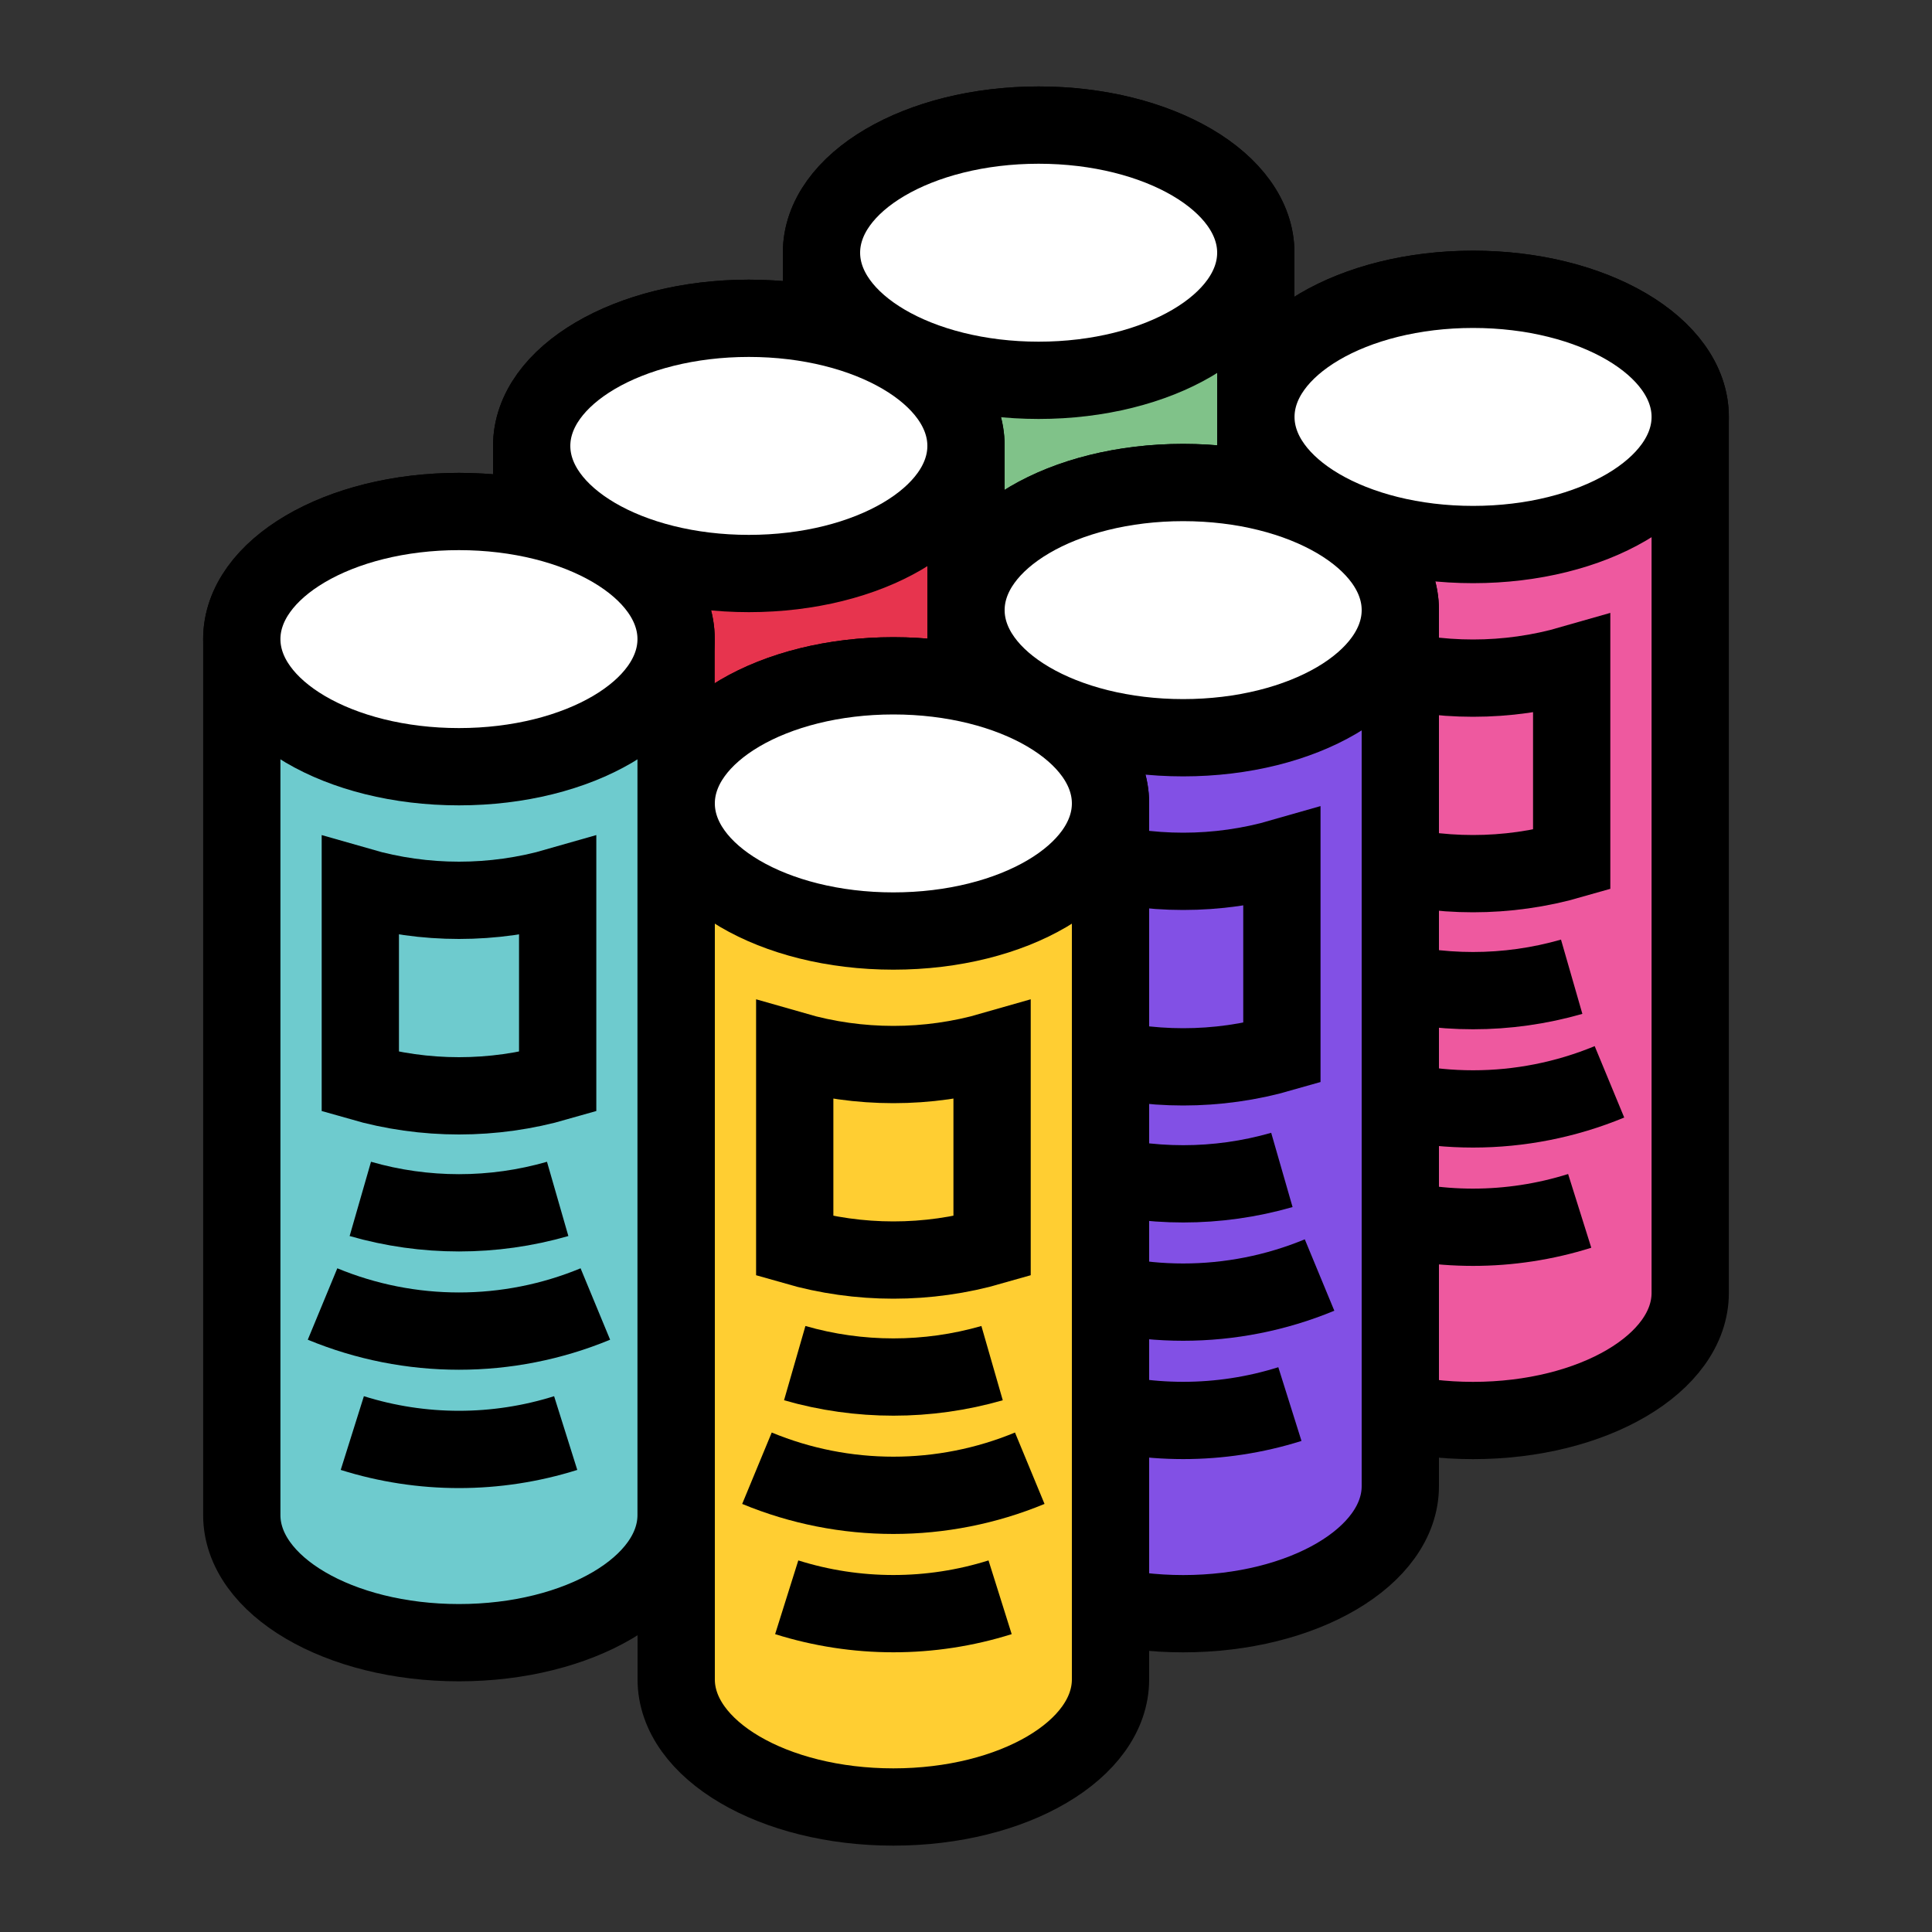
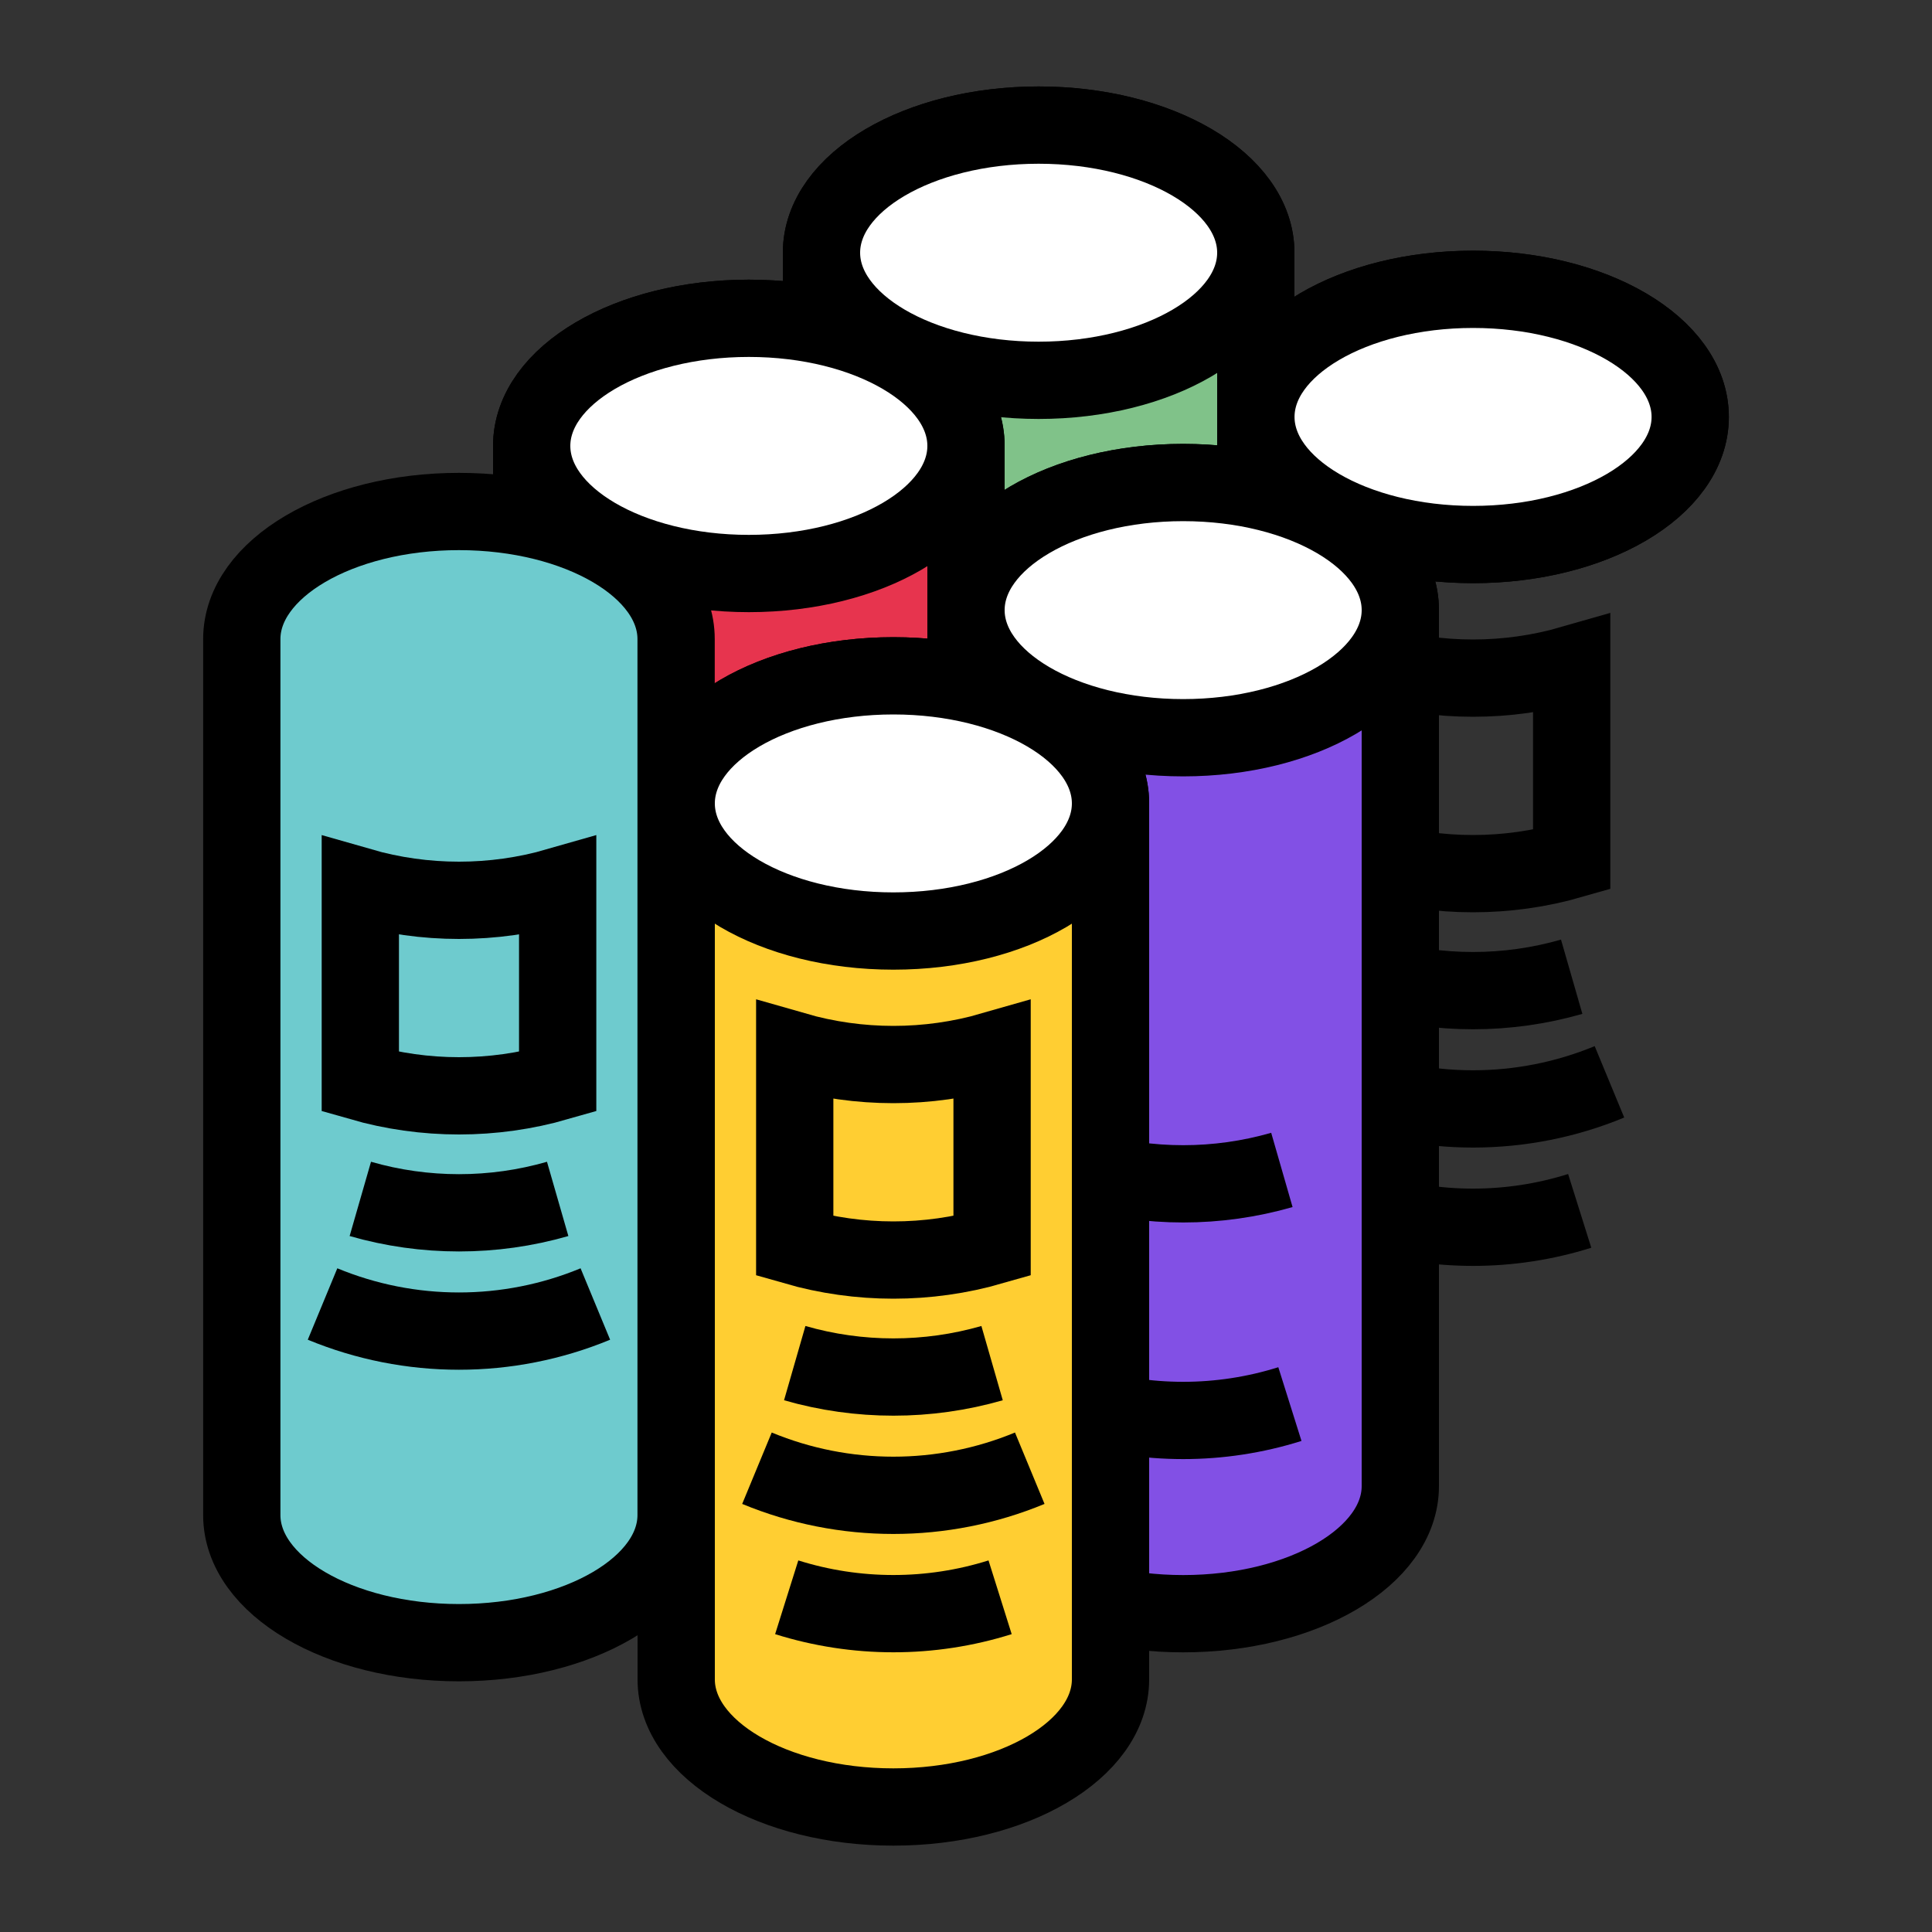
<svg xmlns="http://www.w3.org/2000/svg" id="Design_kopie" data-name="Design kopie" viewBox="0 0 200 200">
  <rect x="0" y="0" width="200" height="200" fill="#333333" stroke="none" />
  <defs>
    <style>
      .cls-1 {
        fill: #6ecbce;
      }

      .cls-1, .cls-2, .cls-3, .cls-4, .cls-5, .cls-6, .cls-7, .cls-8 {
        stroke: #000;
        stroke-miterlimit: 10;
        stroke-width: 8px;
      }

      .cls-2 {
        fill: #fff;
      }

      .cls-3 {
        fill: #80c289;
      }

      .cls-4 {
        fill: #8250e5;
      }

      .cls-5 {
        fill: #ee599f;
      }

      .cls-6 {
        fill: #e7344e;
      }

      .cls-7 {
        fill: #ffce32;
      }

      .cls-8 {
        fill: none;
      }
    </style>
  </defs>
  <g>
    <path class="cls-3" d="M107.52,12.95c-12.42,0-22.48,5.91-22.48,13.21v90.68c0,7.3,10.07,13.21,22.48,13.21s22.48-5.91,22.48-13.21V26.16c0-7.3-10.07-13.21-22.48-13.21Z" />
    <ellipse class="cls-2" cx="107.52" cy="26.16" rx="22.48" ry="13.21" />
  </g>
  <g>
    <g>
-       <path class="cls-5" d="M152.49,29.95c-12.42,0-22.48,5.91-22.48,13.21v90.68c0,7.3,10.07,13.21,22.48,13.21s22.48-5.91,22.48-13.21V43.16c0-7.3-10.07-13.21-22.48-13.21Z" />
+       <path class="cls-5" d="M152.49,29.95c-12.42,0-22.48,5.91-22.48,13.21c0,7.3,10.07,13.21,22.48,13.21s22.48-5.91,22.48-13.21V43.16c0-7.3-10.07-13.21-22.48-13.21Z" />
      <ellipse class="cls-2" cx="152.49" cy="43.16" rx="22.48" ry="13.21" />
    </g>
    <g>
      <path class="cls-8" d="M142.27,101.11c6.67,1.92,13.76,1.92,20.43,0" />
      <path class="cls-8" d="M138.37,111.99c9.04,3.74,19.2,3.74,28.24,0" />
      <path class="cls-8" d="M141.44,125.35c7.19,2.26,14.9,2.26,22.09,0" />
      <path class="cls-8" d="M162.7,68.76c-6.67,1.92-13.76,1.92-20.43,0v20.24c6.67,1.92,13.76,1.92,20.43,0v-20.24Z" />
    </g>
  </g>
  <g>
    <path class="cls-6" d="M77.52,32.95c-12.42,0-22.48,5.91-22.48,13.21v90.68c0,7.3,10.07,13.21,22.48,13.21s22.48-5.91,22.48-13.21V46.16c0-7.3-10.07-13.21-22.48-13.21Z" />
    <ellipse class="cls-2" cx="77.52" cy="46.16" rx="22.48" ry="13.21" />
  </g>
  <g>
    <g>
      <path class="cls-4" d="M122.48,49.95c-12.42,0-22.48,5.91-22.48,13.21v90.68c0,7.3,10.07,13.21,22.48,13.21s22.48-5.91,22.48-13.21V63.16c0-7.3-10.07-13.21-22.48-13.21Z" />
      <ellipse class="cls-2" cx="122.48" cy="63.16" rx="22.48" ry="13.21" />
    </g>
    <g>
      <path class="cls-8" d="M112.27,121.11c6.67,1.92,13.76,1.92,20.43,0" />
-       <path class="cls-8" d="M108.36,131.99c9.04,3.74,19.2,3.74,28.24,0" />
      <path class="cls-8" d="M111.44,145.35c7.19,2.26,14.9,2.26,22.09,0" />
-       <path class="cls-8" d="M132.7,88.76c-6.67,1.92-13.76,1.92-20.43,0v20.24c6.67,1.92,13.76,1.92,20.43,0v-20.24Z" />
    </g>
  </g>
  <g>
    <g>
      <path class="cls-1" d="M47.51,52.95c-12.42,0-22.48,5.91-22.48,13.21v90.68c0,7.3,10.07,13.21,22.48,13.21s22.48-5.91,22.48-13.21v-90.68c0-7.3-10.07-13.21-22.48-13.21Z" />
-       <ellipse class="cls-2" cx="47.51" cy="66.16" rx="22.48" ry="13.21" />
    </g>
    <g>
      <path class="cls-8" d="M37.3,124.11c6.67,1.92,13.76,1.92,20.43,0" />
      <path class="cls-8" d="M33.39,134.99c9.04,3.74,19.2,3.74,28.24,0" />
-       <path class="cls-8" d="M36.47,148.35c7.19,2.26,14.9,2.26,22.09,0" />
      <path class="cls-8" d="M57.73,91.76c-6.67,1.92-13.76,1.92-20.43,0v20.24c6.67,1.92,13.76,1.92,20.43,0v-20.24Z" />
    </g>
  </g>
  <g>
    <g>
      <path class="cls-7" d="M92.48,69.96c-12.42,0-22.48,5.91-22.48,13.21v90.68c0,7.3,10.07,13.21,22.48,13.21s22.48-5.91,22.48-13.21v-90.68c0-7.3-10.07-13.21-22.48-13.21Z" />
      <ellipse class="cls-2" cx="92.48" cy="83.17" rx="22.48" ry="13.21" />
    </g>
    <g>
      <path class="cls-8" d="M82.27,141.11c6.67,1.92,13.76,1.92,20.43,0" />
      <path class="cls-8" d="M78.36,151.99c9.04,3.74,19.2,3.74,28.24,0" />
      <path class="cls-8" d="M81.44,165.35c7.19,2.26,14.9,2.26,22.09,0" />
      <path class="cls-8" d="M102.7,108.76c-6.67,1.92-13.76,1.92-20.43,0v20.24c6.67,1.92,13.76,1.92,20.43,0v-20.24Z" />
    </g>
  </g>
</svg>